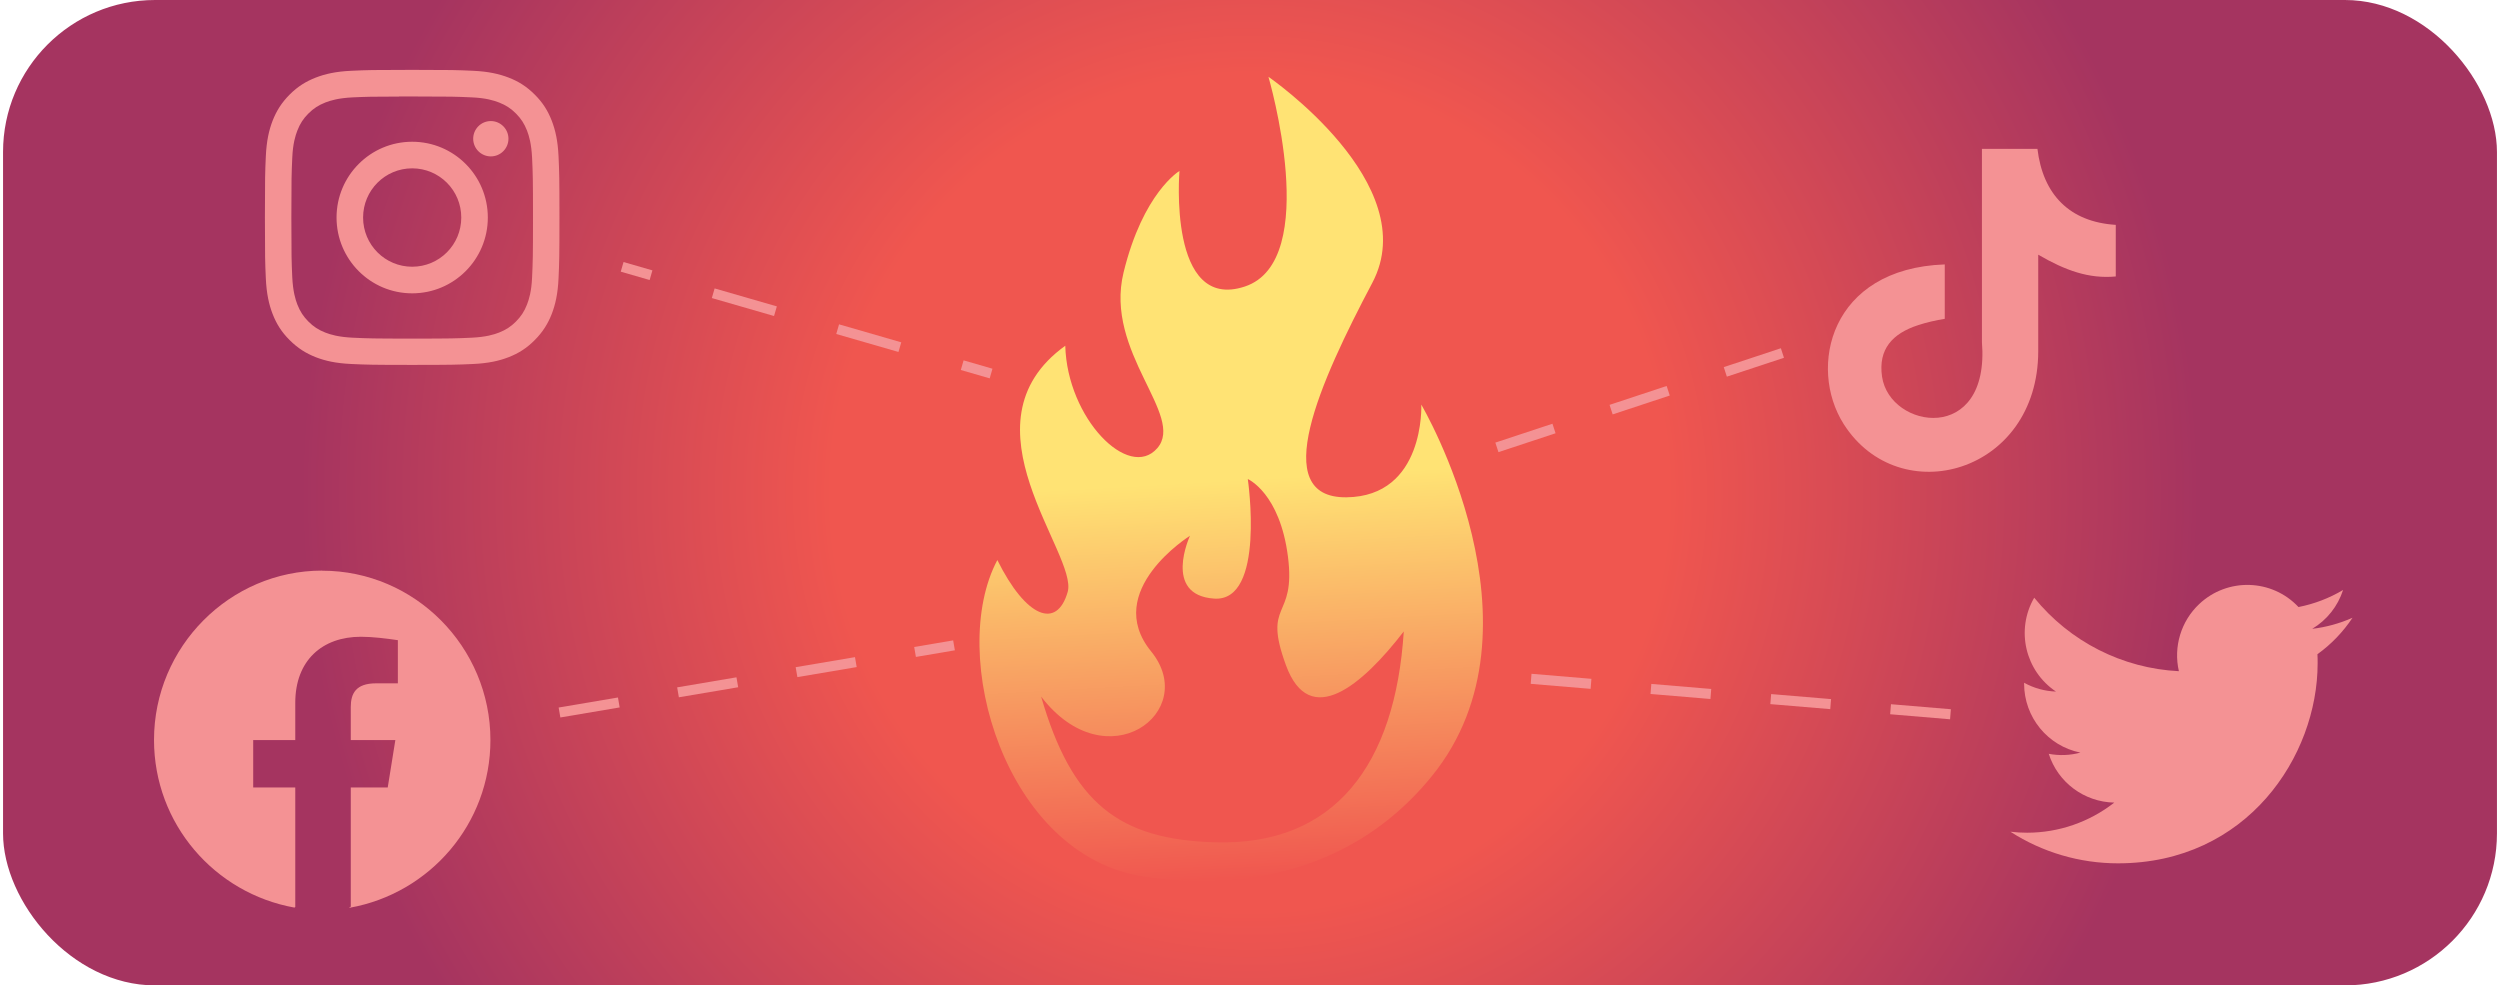
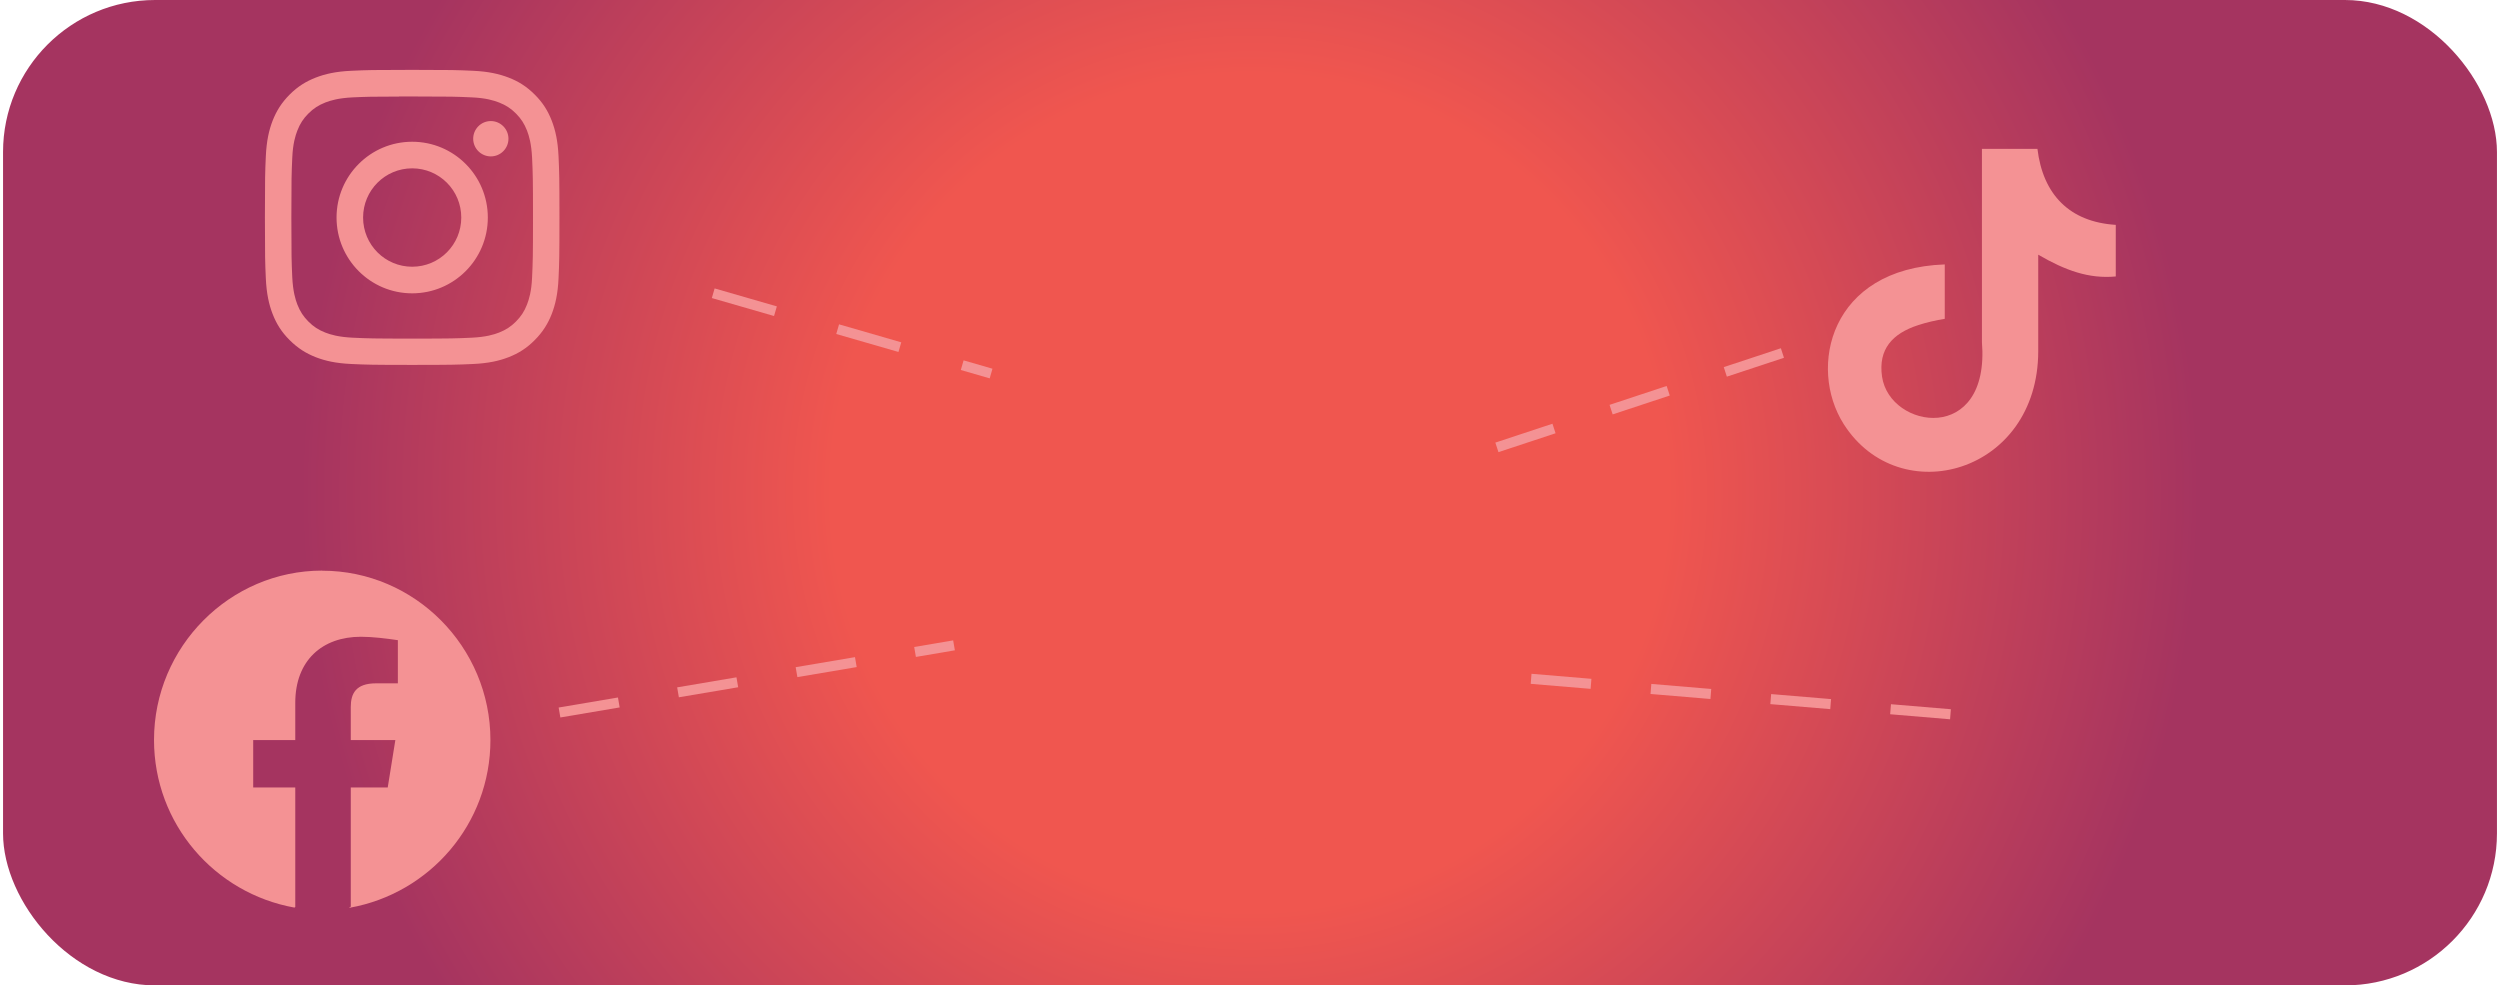
<svg xmlns="http://www.w3.org/2000/svg" width="411" height="162" viewBox="0 0 411 162" fill="none">
  <g clip-path="url(#clip0_142_2846)">
    <path d="M410.5 0H0.5V162H410.5V0Z" fill="url(#paint0_radial_142_2846)" />
-     <path d="M188.075 144.11C165.231 140.694 155.695 107.637 163.963 92.074C168.69 101.597 173.746 103.495 175.525 97.322C177.304 91.15 157.326 69.662 175.13 56.839C175.443 68.787 185.572 79.053 190.249 73.689C194.926 68.325 181.504 57.945 184.715 44.791C187.927 31.638 193.905 28.106 193.905 28.106C193.905 28.106 191.945 51.327 204.66 47.102C217.391 42.86 208.531 12.626 208.531 12.626C208.531 12.626 234.191 30.251 225.61 46.491C217.029 62.731 208.382 81.891 221.344 81.759C234.306 81.611 233.664 66.526 233.664 66.526C233.664 66.526 255.223 103.099 235.442 127.541C218.561 148.401 193.922 144.985 188.042 144.11H188.075Z" fill="url(#paint1_linear_142_2846)" />
    <path d="M199.752 138.482C219.466 139.06 229.381 125.692 230.781 103.808C223.963 112.654 215.316 120.015 211.413 109.37C207.509 98.725 213.076 102.026 211.742 91.529C210.408 81.033 205.138 78.755 205.138 78.755C205.138 78.755 208.102 98.989 199.604 98.411C191.105 97.834 195.635 88.08 195.635 88.08C195.635 88.08 181.141 97.141 189.244 107.092C197.331 117.044 181.915 128.547 171.16 114.519C176.25 132.062 183.925 138.02 199.768 138.482H199.752Z" fill="#F0564F" />
    <path d="M67.763 11.486C61.191 11.486 60.352 11.519 57.782 11.635C55.196 11.75 53.434 12.163 51.903 12.757C50.305 13.384 48.954 14.209 47.62 15.546C46.27 16.899 45.446 18.253 44.82 19.837C44.227 21.372 43.816 23.138 43.7 25.729C43.585 28.32 43.552 29.145 43.552 35.73C43.552 42.315 43.585 43.14 43.7 45.731C43.816 48.322 44.227 50.088 44.82 51.623C45.446 53.224 46.27 54.577 47.62 55.914C48.971 57.267 50.321 58.093 51.903 58.72C53.434 59.314 55.196 59.727 57.782 59.842C60.368 59.958 61.191 59.991 67.763 59.991C74.334 59.991 75.158 59.958 77.744 59.842C80.329 59.727 82.092 59.314 83.623 58.72C85.221 58.093 86.571 57.267 87.906 55.914C89.256 54.561 90.079 53.208 90.705 51.623C91.298 50.088 91.71 48.322 91.825 45.731C91.941 43.14 91.974 42.315 91.974 35.73C91.974 29.145 91.941 28.304 91.825 25.729C91.71 23.138 91.298 21.372 90.705 19.837C90.079 18.236 89.256 16.883 87.906 15.546C86.555 14.193 85.204 13.368 83.623 12.757C82.075 12.163 80.313 11.75 77.744 11.635C75.158 11.519 74.334 11.486 67.763 11.486ZM65.589 15.86H67.763C74.236 15.86 74.993 15.893 77.546 16.008C79.901 16.107 81.186 16.52 82.042 16.85C83.179 17.296 83.986 17.824 84.826 18.665C85.666 19.507 86.193 20.332 86.637 21.454C86.967 22.313 87.362 23.6 87.477 25.96C87.593 28.518 87.626 29.294 87.626 35.763C87.626 42.233 87.593 43.008 87.477 45.566C87.379 47.926 86.967 49.214 86.637 50.072C86.193 51.211 85.666 52.003 84.826 52.861C83.986 53.703 83.162 54.231 82.042 54.676C81.186 55.007 79.901 55.403 77.546 55.518C74.993 55.634 74.219 55.667 67.763 55.667C61.307 55.667 60.533 55.634 57.98 55.518C55.625 55.403 54.34 55.007 53.484 54.676C52.347 54.231 51.54 53.703 50.7 52.861C49.86 52.019 49.333 51.194 48.889 50.072C48.559 49.214 48.164 47.926 48.048 45.566C47.933 43.008 47.9 42.233 47.9 35.763C47.9 29.294 47.933 28.518 48.048 25.96C48.147 23.6 48.559 22.313 48.889 21.454C49.333 20.316 49.86 19.507 50.7 18.665C51.54 17.824 52.364 17.296 53.484 16.85C54.34 16.52 55.625 16.124 57.98 16.008C60.22 15.909 61.076 15.876 65.589 15.876V15.86ZM80.692 19.903C79.094 19.903 77.793 21.207 77.793 22.808C77.793 24.409 79.094 25.712 80.692 25.712C82.289 25.712 83.59 24.409 83.59 22.808C83.59 21.207 82.289 19.903 80.692 19.903ZM67.763 23.303C60.895 23.303 55.328 28.881 55.328 35.763C55.328 42.645 60.895 48.224 67.763 48.224C74.631 48.224 80.198 42.645 80.198 35.763C80.198 28.881 74.631 23.303 67.763 23.303ZM67.763 27.676C72.226 27.676 75.833 31.291 75.833 35.763C75.833 40.236 72.226 43.85 67.763 43.85C63.3 43.85 59.693 40.236 59.693 35.763C59.693 31.291 63.3 27.676 67.763 27.676Z" fill="#F49294" />
    <path fill-rule="evenodd" clip-rule="evenodd" d="M334.953 24.459C335.859 32.001 340.24 36.49 347.832 36.968V45.451C343.435 45.864 339.564 44.477 335.085 41.87V57.713C335.085 77.848 312.274 84.136 303.1 69.712C297.204 60.42 300.811 44.131 319.718 43.471V52.416C318.285 52.647 316.737 52.993 315.337 53.455C311.137 54.825 308.749 57.383 309.408 61.922C310.676 70.586 327.196 73.161 325.829 56.212V24.475H334.953V24.459Z" fill="#F49294" />
    <path d="M52.973 93.807C37.771 93.807 25.32 106.333 25.32 121.648C25.32 135.429 35.268 146.849 48.411 149.209L48.575 149.077H48.542V129.455H41.625V121.665H48.542V115.542C48.542 108.577 52.973 104.683 59.33 104.683C61.257 104.683 63.481 104.963 65.408 105.244V112.34H61.817C58.507 112.34 57.667 114.007 57.667 116.235V121.665H64.996L63.744 129.455H57.667V149.077C57.584 149.077 57.486 149.11 57.403 149.127L57.535 149.226C70.662 146.866 80.626 135.445 80.626 121.665C80.626 106.349 68.191 93.823 52.973 93.823V93.807Z" fill="#F49294" />
-     <path d="M102.509 43.077L102.052 44.663L106.8 46.035L107.256 44.449L102.509 43.077Z" fill="#F49294" />
    <path d="M147.707 57.862L137.48 54.908L137.941 53.323L148.169 56.278L147.707 57.862ZM127.252 51.953L117.024 48.999L117.485 47.415L127.713 50.369L127.252 51.953Z" fill="#F49294" />
    <path d="M158.415 59.243L157.958 60.829L162.705 62.202L163.162 60.617L158.415 59.243Z" fill="#F49294" />
    <path d="M92.122 117.952L91.842 116.318L101.592 114.667L101.872 116.301L92.122 117.952ZM111.606 114.634L111.326 113.001L121.076 111.35L121.356 112.984L111.606 114.634ZM131.089 111.317L130.809 109.683L140.56 108.033L140.84 109.667L131.089 111.317ZM150.573 108L150.293 106.366L156.7 105.277L156.98 106.911L150.573 108Z" fill="#F49294" />
    <path d="M246.345 74.332L245.835 72.764L255.223 69.662L255.733 71.23L246.345 74.332ZM265.121 68.127L264.61 66.559L273.998 63.456L274.509 65.024L265.121 68.127ZM283.896 61.922L283.386 60.354L292.774 57.251L293.284 58.819L283.896 61.922Z" fill="#F49294" />
-     <path d="M380.986 107.538C381.019 108.033 381.019 108.528 381.019 109.04C381.019 124.322 369.408 141.932 348.195 141.932C341.92 141.932 335.793 140.133 330.506 136.733C331.412 136.848 332.334 136.898 333.257 136.898C338.445 136.898 343.501 135.149 347.585 131.947C342.644 131.848 338.313 128.63 336.814 123.926C338.543 124.256 340.322 124.19 342.019 123.728C336.633 122.639 332.762 117.902 332.762 112.39V112.242C334.36 113.133 336.155 113.628 338 113.694C332.927 110.294 331.363 103.544 334.426 98.263C340.289 105.492 348.919 109.882 358.208 110.344C357.286 106.333 358.554 102.125 361.552 99.303C366.196 94.929 373.509 95.144 377.873 99.798C380.459 99.286 382.93 98.345 385.202 96.992C384.346 99.666 382.534 101.943 380.13 103.379C382.419 103.115 384.642 102.488 386.751 101.564C385.202 103.891 383.259 105.921 380.986 107.554V107.538Z" fill="#F49294" />
    <path d="M320.591 118.249L310.742 117.423L310.874 115.773L320.723 116.598L320.591 118.249ZM300.893 116.582L291.044 115.757L291.176 114.106L301.025 114.931L300.893 116.582ZM281.195 114.915L271.346 114.09L271.478 112.439L281.327 113.265L281.195 114.915ZM261.497 113.248L251.648 112.423L251.78 110.772L261.629 111.598L261.497 113.248Z" fill="#F49294" />
  </g>
  <defs>
    <radialGradient id="paint0_radial_142_2846" cx="0" cy="0" r="1" gradientUnits="userSpaceOnUse" gradientTransform="translate(205.5 81) scale(155.821 156.141)">
      <stop offset="0.44" stop-color="#F0564F" />
      <stop offset="1" stop-color="#A53460" />
    </radialGradient>
    <linearGradient id="paint1_linear_142_2846" x1="198.155" y1="27.33" x2="204.72" y2="144.703" gradientUnits="userSpaceOnUse">
      <stop offset="0.44" stop-color="#FFE374" />
      <stop offset="1" stop-color="#F0564F" />
    </linearGradient>
    <clipPath id="clip0_142_2846">
      <rect x="0.5" width="410" height="162" rx="25" fill="white" />
    </clipPath>
  </defs>
</svg>